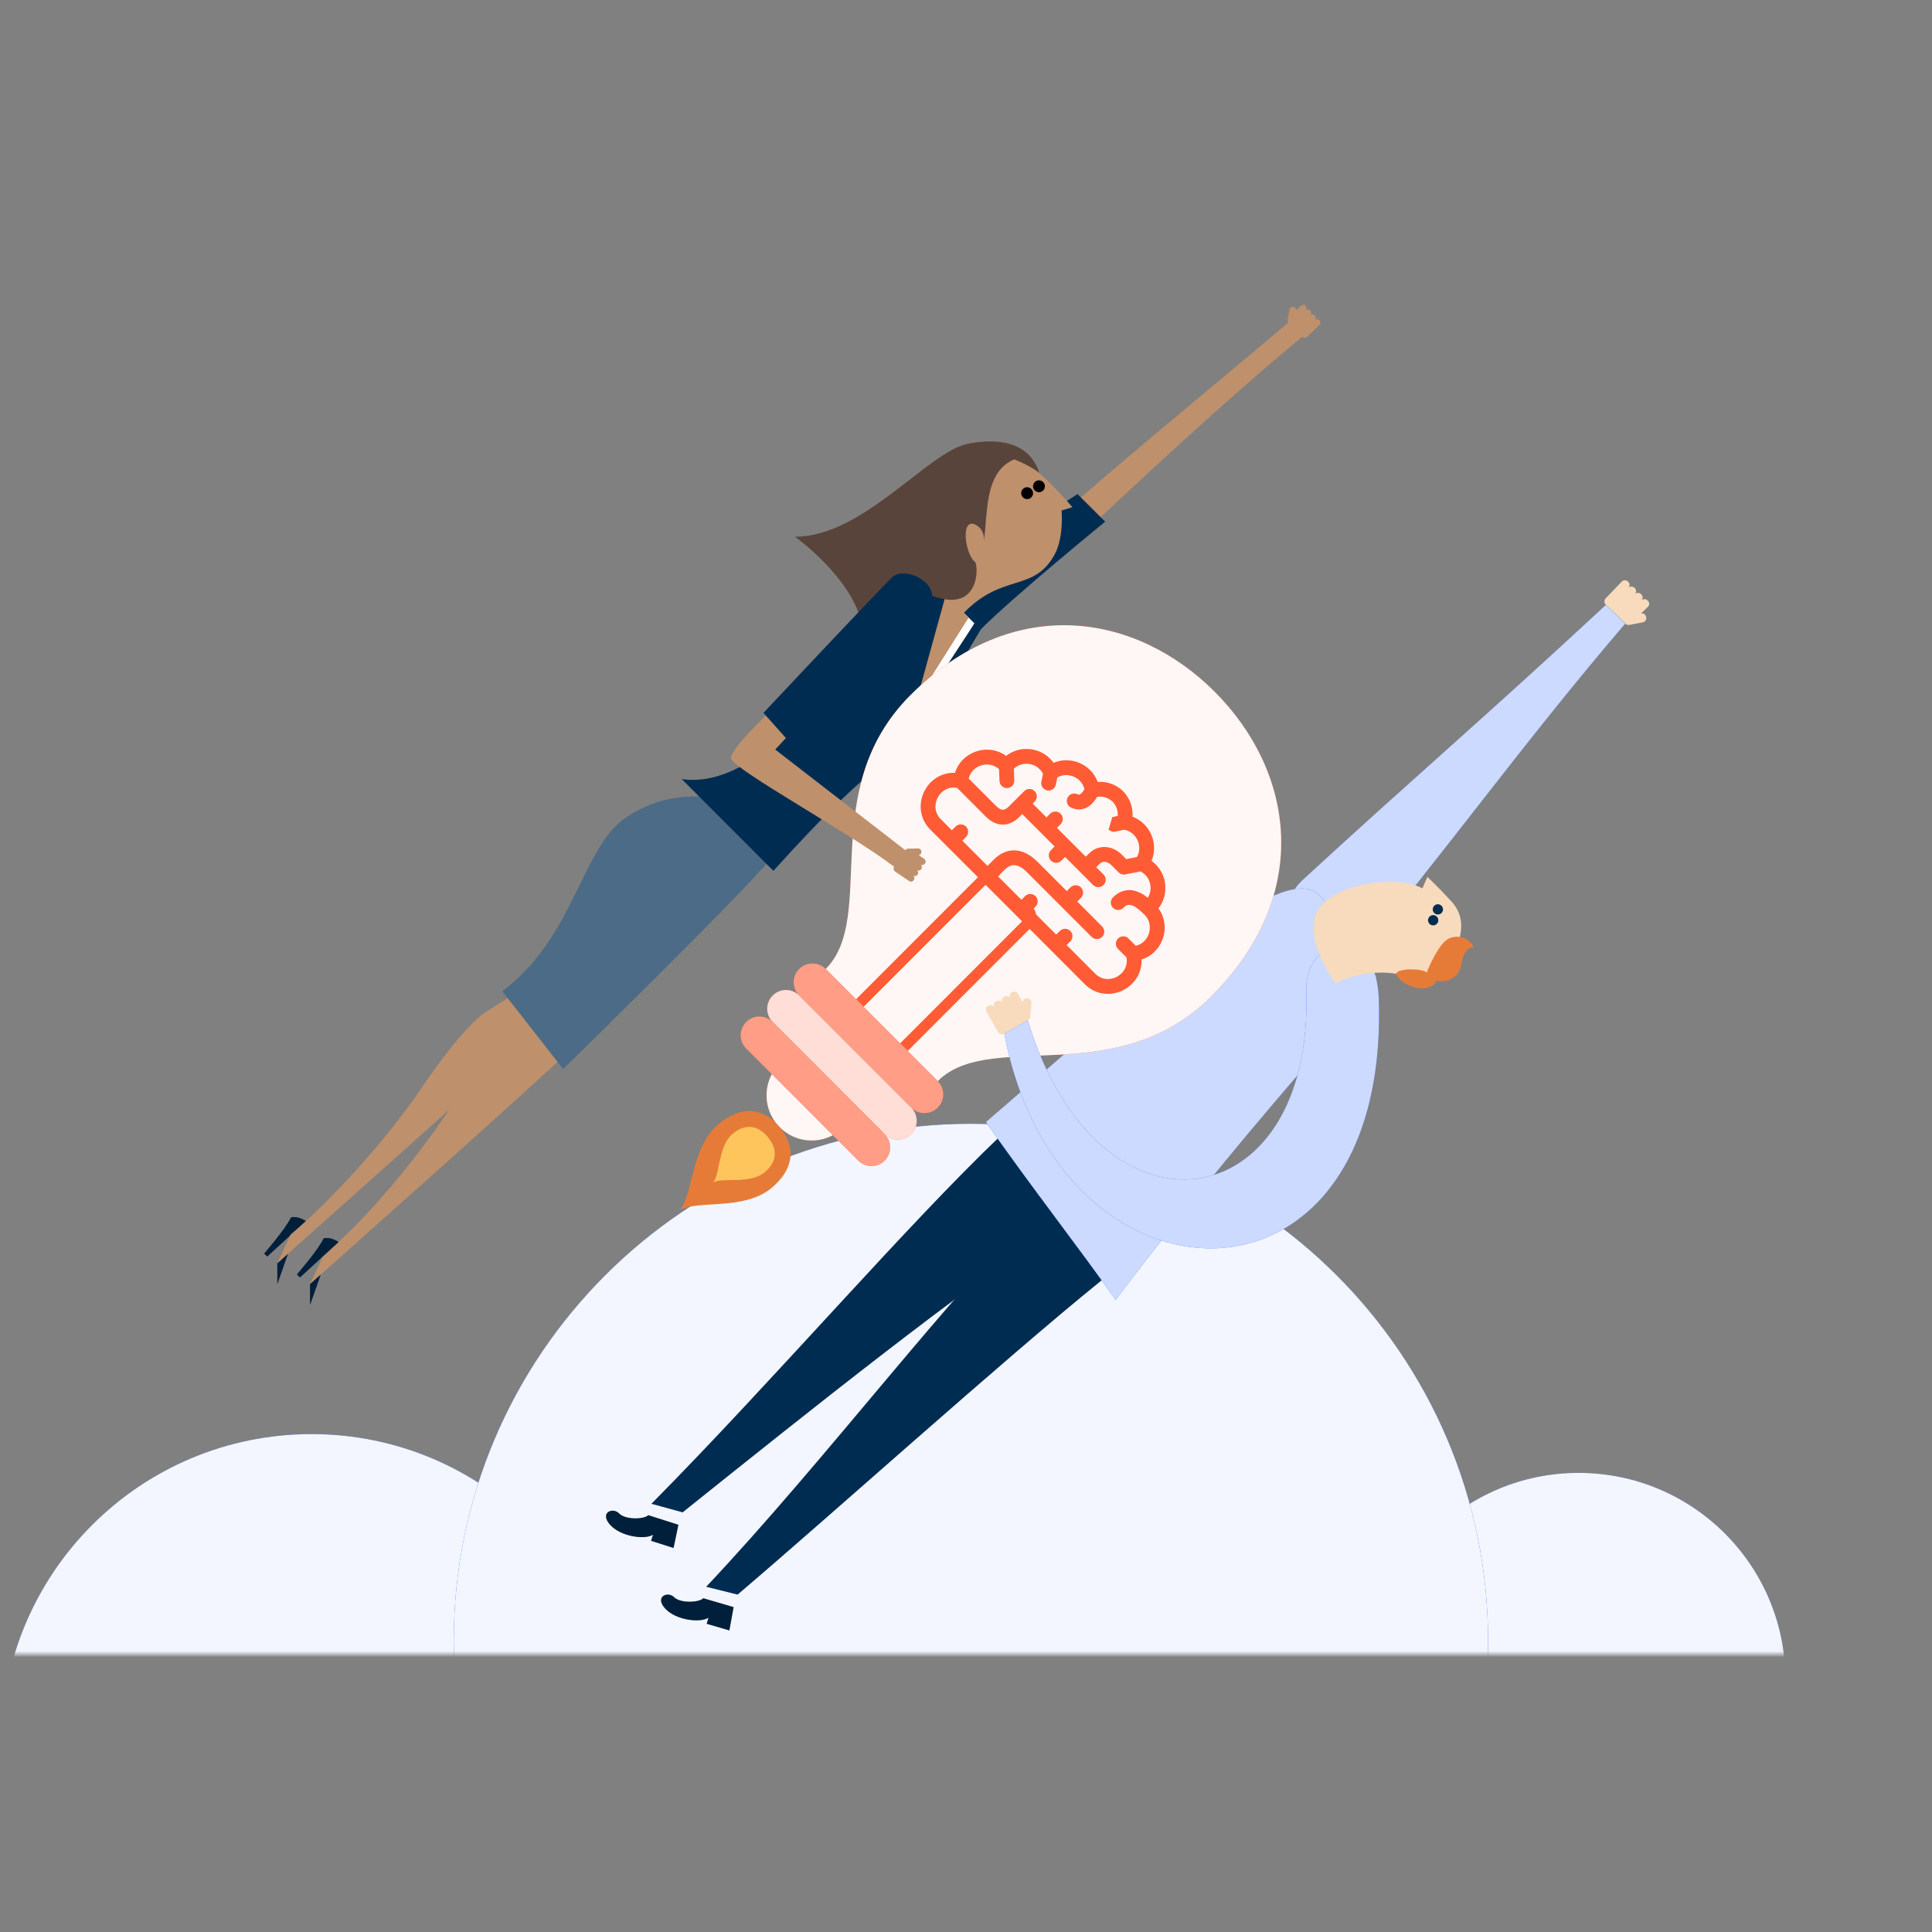
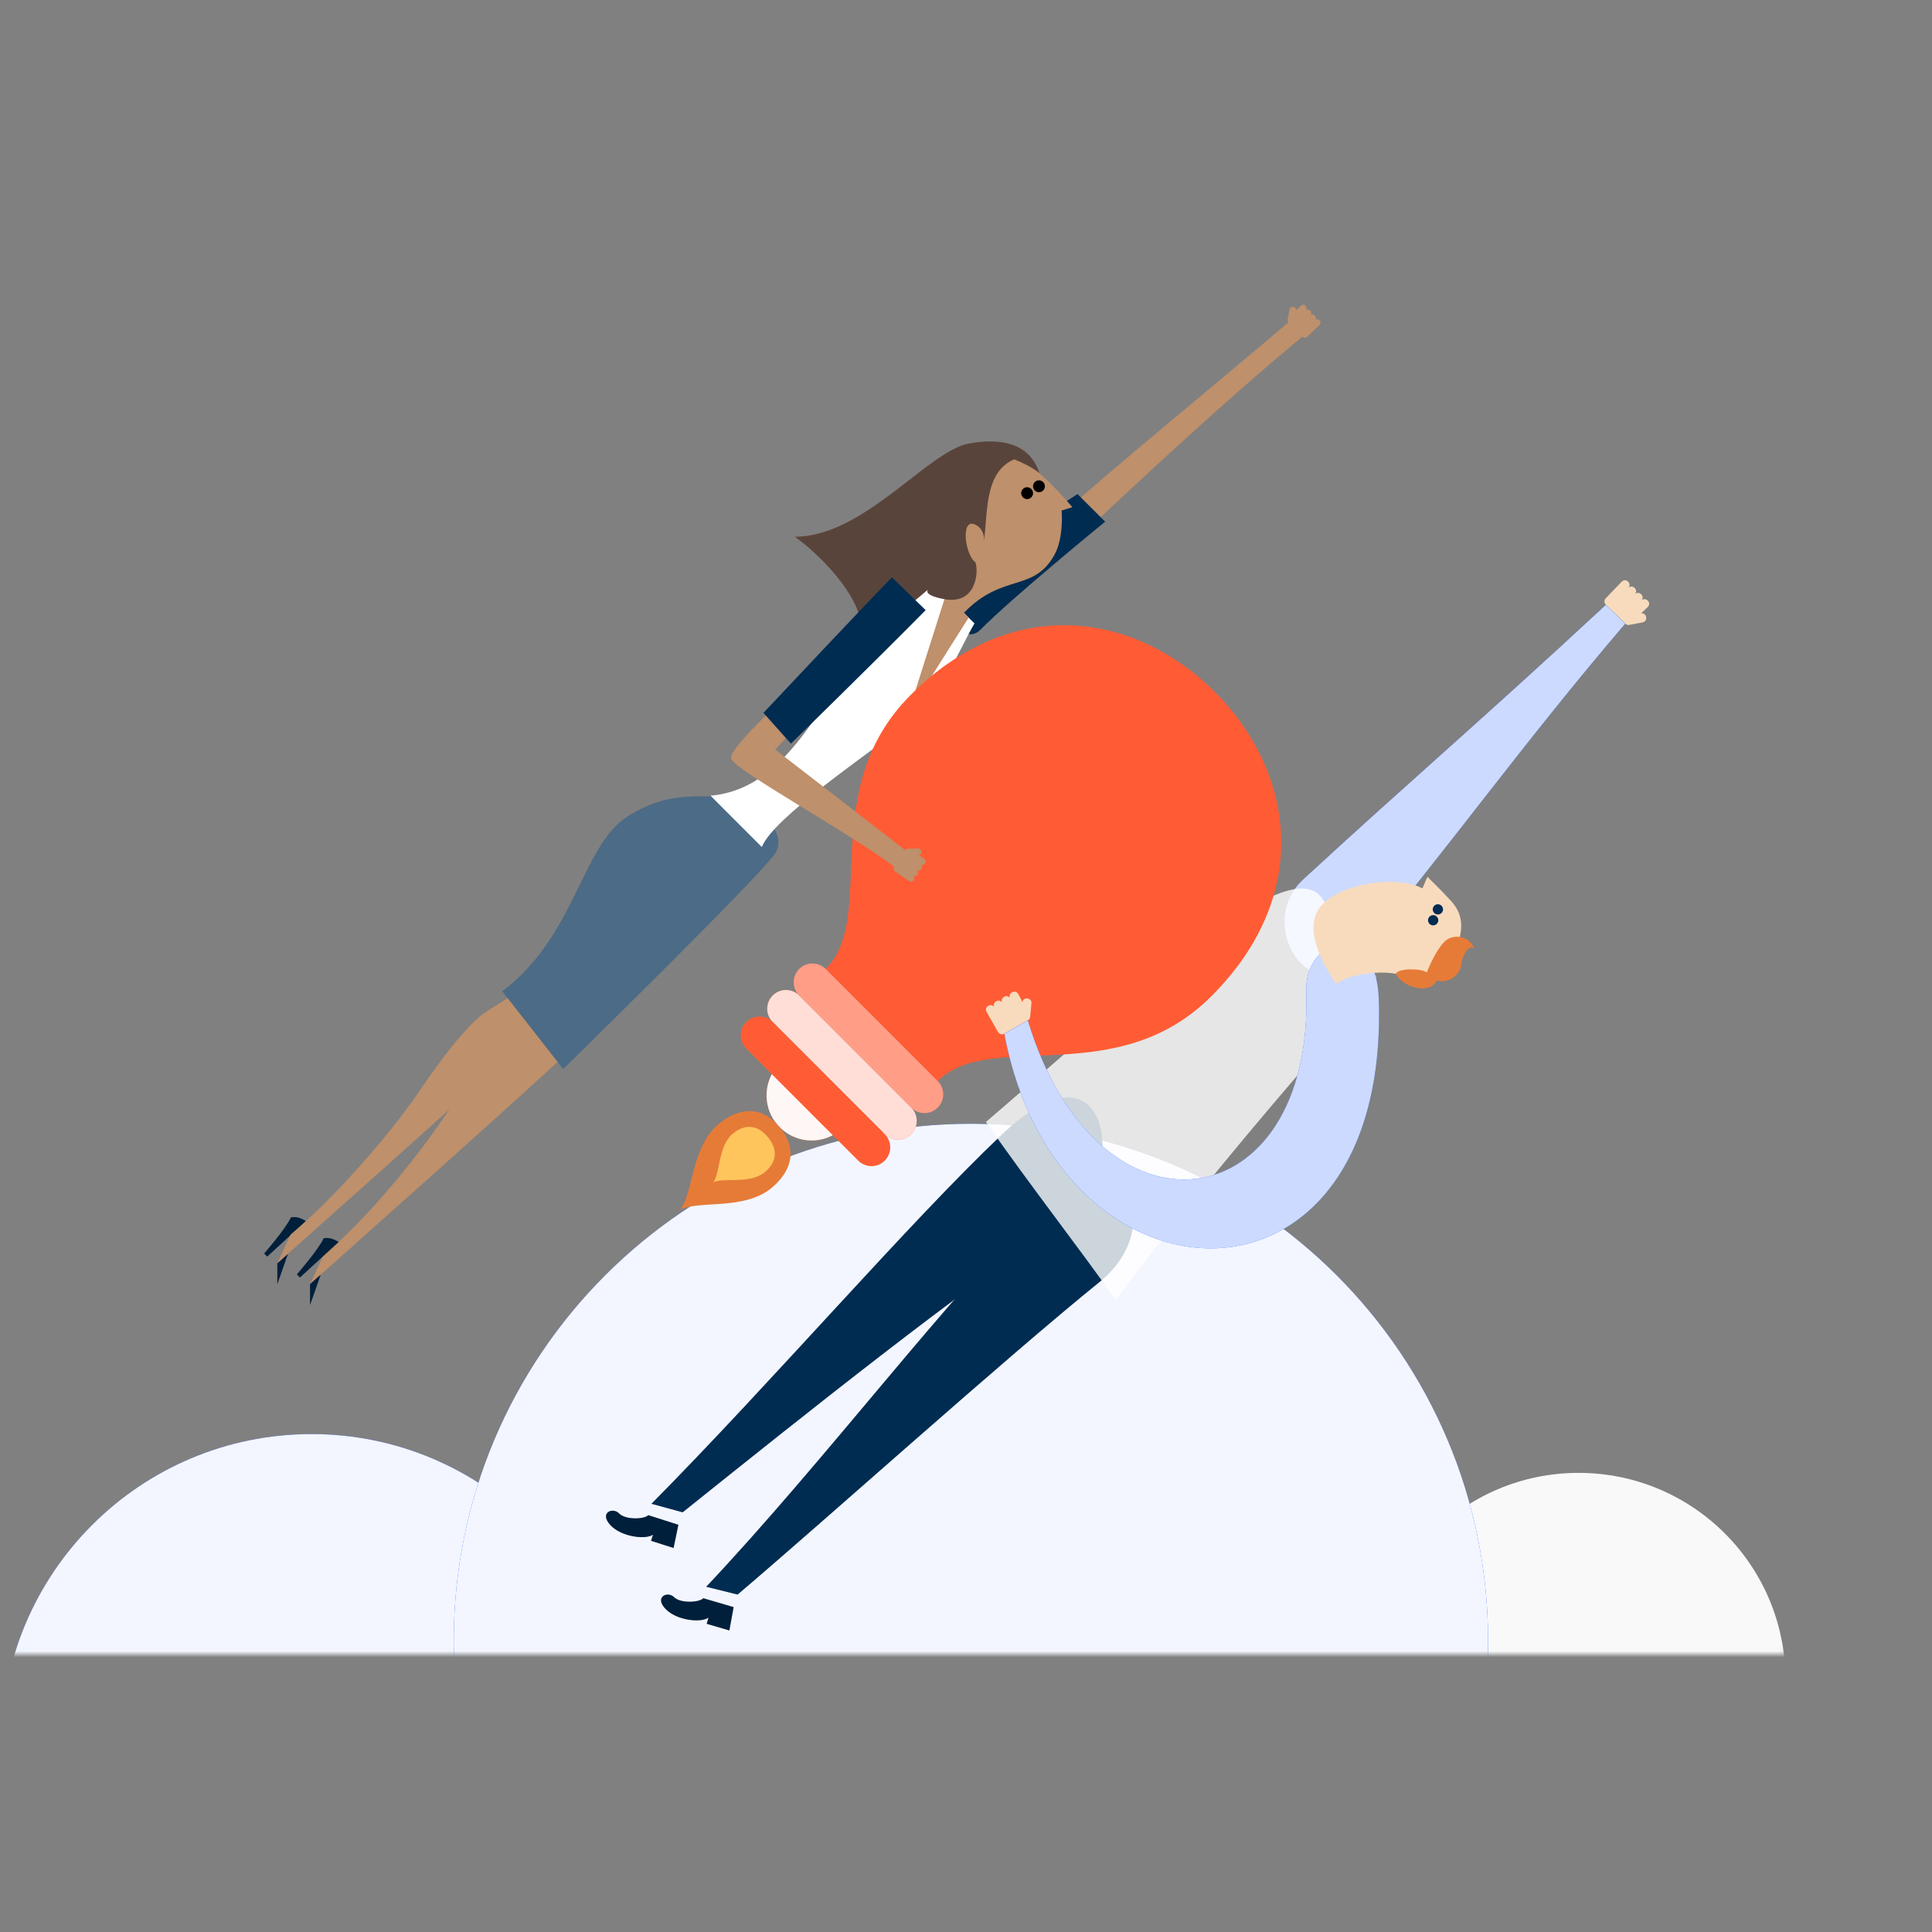
<svg xmlns="http://www.w3.org/2000/svg" width="320" height="320" viewBox="0 0 320 320" fill="none">
  <rect x="0" y="0" width="320" height="320" fill="#808080" stroke="none" />
  <g clip-path="url(#clip0_0_4199)">
    <mask id="mask0_0_4199" style="mask-type:alpha" maskUnits="userSpaceOnUse" x="0" y="106" width="297" height="168">
      <path d="M2.346 106.9H294.658C295.841 106.9 296.799 107.859 296.799 109.041V271.794C296.799 272.977 295.841 273.936 294.658 273.936H2.346C1.163 273.936 0.204 272.977 0.204 271.794V109.041C0.204 107.859 1.163 106.9 2.346 106.9Z" fill="#0046FE" />
      <path d="M2.346 106.9H294.658C295.841 106.9 296.799 107.859 296.799 109.041V271.794C296.799 272.977 295.841 273.936 294.658 273.936H2.346C1.163 273.936 0.204 272.977 0.204 271.794V109.041C0.204 107.859 1.163 106.9 2.346 106.9Z" fill="white" fill-opacity="0.95" />
    </mask>
    <g mask="url(#mask0_0_4199)">
      <path d="M51.6 340.321C79.985 340.321 102.995 317.311 102.995 288.926C102.995 260.541 79.985 237.53 51.6 237.53C23.215 237.53 0.204 260.541 0.204 288.926C0.204 317.311 23.215 340.321 51.6 340.321Z" fill="#0046FE" />
      <path d="M51.6 340.321C79.985 340.321 102.995 317.311 102.995 288.926C102.995 260.541 79.985 237.53 51.6 237.53C23.215 237.53 0.204 260.541 0.204 288.926C0.204 317.311 23.215 340.321 51.6 340.321Z" fill="white" fill-opacity="0.95" />
-       <path d="M261.465 312.482C280.388 312.482 295.729 297.142 295.729 278.219C295.729 259.295 280.388 243.955 261.465 243.955C242.542 243.955 227.201 259.295 227.201 278.219C227.201 297.142 242.542 312.482 261.465 312.482Z" fill="#0046FE" />
      <path d="M261.465 312.482C280.388 312.482 295.729 297.142 295.729 278.219C295.729 259.295 280.388 243.955 261.465 243.955C242.542 243.955 227.201 259.295 227.201 278.219C227.201 297.142 242.542 312.482 261.465 312.482Z" fill="white" fill-opacity="0.95" />
      <path d="M160.815 357.453C208.124 357.453 246.475 319.102 246.475 271.794C246.475 224.486 208.124 186.135 160.815 186.135C113.507 186.135 75.156 224.486 75.156 271.794C75.156 319.102 113.507 357.453 160.815 357.453Z" fill="#0046FE" />
      <path d="M160.815 357.453C208.124 357.453 246.475 319.102 246.475 271.794C246.475 224.486 208.124 186.135 160.815 186.135C113.507 186.135 75.156 224.486 75.156 271.794C75.156 319.102 113.507 357.453 160.815 357.453Z" fill="white" fill-opacity="0.95" />
    </g>
    <path fill-rule="evenodd" clip-rule="evenodd" d="M96.382 172.044C92.563 176.097 51.356 212.689 51.356 212.689L53.554 207.941C60.382 202.265 68.484 192.536 73.807 184.661C79.13 176.786 83.999 172.39 85.503 171.348C87.007 170.306 91.752 167.411 91.752 167.411L96.382 172.044Z" fill="#BE906B" />
    <path fill-rule="evenodd" clip-rule="evenodd" d="M53.114 211.126L51.356 216.151L51.356 212.689L53.114 211.126ZM47.694 207.664L45.936 212.689V209.227L47.694 207.664ZM56.071 205.711L56.079 205.716L49.678 211.589L49.174 211.084C49.174 211.084 52.686 207.072 53.612 205.103C54.772 204.827 55.965 205.636 56.071 205.711ZM50.651 202.248L50.659 202.254L44.258 208.126L43.754 207.622C43.754 207.622 47.266 203.61 48.193 201.641C49.353 201.365 50.545 202.174 50.651 202.248Z" fill="#002C52" />
    <path fill-rule="evenodd" clip-rule="evenodd" d="M53.114 211.126L51.356 216.151L51.356 212.689L53.114 211.126ZM47.694 207.664L45.936 212.689V209.227L47.694 207.664ZM56.071 205.711L56.079 205.716L49.678 211.589L49.174 211.084C49.174 211.084 52.686 207.072 53.612 205.103C54.772 204.827 55.965 205.636 56.071 205.711ZM50.651 202.248L50.659 202.254L44.258 208.126L43.754 207.622C43.754 207.622 47.266 203.61 48.193 201.641C49.353 201.365 50.545 202.174 50.651 202.248Z" fill="black" fill-opacity="0.3" />
    <path fill-rule="evenodd" clip-rule="evenodd" d="M176.898 90.691C171.019 96.176 166.921 93.143 173.475 87.278C185.227 76.759 198.805 65.783 213.426 53.375L213.407 53.355C213.291 53.236 213.234 53.063 213.269 52.886L213.599 51.231C213.657 50.951 213.928 50.766 214.213 50.824L214.278 50.837C214.561 50.894 214.744 51.167 214.686 51.448L214.693 51.38L215.091 51.001L215.095 50.996L215.5 50.61C215.686 50.435 215.966 50.42 216.165 50.566L216.235 50.628L216.284 50.678C216.484 50.886 216.474 51.216 216.265 51.412L216.268 51.408L216.339 51.354C216.519 51.237 216.755 51.241 216.93 51.368L217 51.43L217.048 51.481C217.247 51.688 217.239 52.018 217.031 52.216L217.034 52.211C217.221 52.04 217.499 52.029 217.695 52.172L217.766 52.233L217.814 52.283C218.014 52.493 218.005 52.822 217.798 53.021L217.801 53.017L217.871 52.963C218.051 52.843 218.287 52.849 218.461 52.976L218.532 53.038L218.579 53.088C218.779 53.296 218.77 53.625 218.563 53.824L218.167 54.204C218.164 54.207 218.161 54.21 218.157 54.213L217.439 54.896L217.042 55.275L216.508 55.784C216.28 56.001 215.921 55.993 215.705 55.766C202.072 67.105 190.56 77.946 176.898 90.691Z" fill="#BE906B" />
    <path fill-rule="evenodd" clip-rule="evenodd" d="M155.103 96.973L178.466 81.835L183.048 86.403C183.048 86.403 167.651 98.969 162.461 104.233C158.637 108.111 155.103 96.973 155.103 96.973Z" fill="#002C52" />
    <path fill-rule="evenodd" clip-rule="evenodd" d="M90.962 168.582C87.143 172.635 45.936 209.227 45.936 209.227L48.135 204.479C54.963 198.803 64.321 188.337 69.645 180.462C74.968 172.587 78.579 168.928 80.084 167.886C81.588 166.844 86.333 163.949 86.333 163.949L90.962 168.582Z" fill="#BE906B" />
    <path fill-rule="evenodd" clip-rule="evenodd" d="M119.921 131.608C116.439 132.578 111.431 130.476 103.896 135.288C96.36 140.1 95.331 155.067 83.223 164.202C85.908 167.632 93.272 177.036 93.272 177.036C93.272 177.036 125.09 145.914 128.275 141.479C131.46 137.044 121.812 131.081 119.921 131.608Z" fill="#002C52" />
    <path fill-rule="evenodd" clip-rule="evenodd" d="M119.921 131.608C116.439 132.578 111.431 130.476 103.896 135.288C96.36 140.1 95.331 155.067 83.223 164.202C85.908 167.632 93.272 177.036 93.272 177.036C93.272 177.036 125.09 145.914 128.275 141.479C131.46 137.044 121.812 131.081 119.921 131.608Z" fill="white" fill-opacity="0.3" />
    <path fill-rule="evenodd" clip-rule="evenodd" d="M161.401 103.254C160.041 101.892 156.648 98.519 155.103 96.973C138.749 103.389 135.383 130.203 117.69 131.795C119.853 133.96 124.009 138.119 126.184 140.296C128.079 135.396 143.929 124.84 150.915 119.301C153.417 120.051 158.825 107.694 161.401 103.254Z" fill="white" />
    <path fill-rule="evenodd" clip-rule="evenodd" d="M160.44 102.291L150.418 118.162L156.659 98.508L160.44 102.291Z" fill="#BE906B" />
-     <path fill-rule="evenodd" clip-rule="evenodd" d="M155.103 96.973L156.659 98.508L150.915 119.301L161.401 103.254L162.461 104.233C162.461 104.233 153.67 118.693 153.399 122.449C149.737 124.173 145.765 124.657 128.098 144.236C126.536 142.673 114.997 131.125 112.918 129.045C122.923 130.52 134.35 119.41 141.638 105.547C149.229 99.912 155.103 96.973 155.103 96.973Z" fill="#002C52" />
    <path fill-rule="evenodd" clip-rule="evenodd" d="M161.562 93.135C156.845 86.078 158.767 73.899 167.274 75.278C170.774 75.846 177.618 84.004 177.618 84.004L175.836 84.555C175.836 84.555 176.231 88.988 174.691 91.822C171.232 98.184 166.121 94.835 159.693 101.462C156.966 104.273 155.425 101.317 157.451 99.3C159.236 97.523 160.94 94.273 161.562 93.135Z" fill="#BE906B" />
    <path fill-rule="evenodd" clip-rule="evenodd" d="M170.789 80.961C171.192 81.33 171.216 81.954 170.846 82.355C170.476 82.752 169.855 82.774 169.456 82.404C169.056 82.035 169.032 81.411 169.406 81.013C169.77 80.614 170.395 80.59 170.789 80.961ZM172.752 79.822C173.151 80.19 173.179 80.812 172.804 81.214C172.436 81.613 171.812 81.635 171.414 81.266C171.016 80.895 170.994 80.27 171.369 79.87C171.731 79.475 172.357 79.449 172.752 79.822Z" fill="black" />
    <path fill-rule="evenodd" clip-rule="evenodd" d="M161.562 93.135C162.104 94.581 161.825 100.321 156.226 99.208C152.705 98.508 153.719 97.639 153.719 97.639C153.719 97.639 145.703 104.684 142.778 105.053C143.085 98.531 134.764 91.094 131.653 88.898C143.077 88.893 153.696 74.721 160.44 73.472C165.518 72.532 170.488 73.224 172.157 78.353C170.828 77.317 169.281 76.6 167.995 76.083C161.268 78.842 164.722 90.488 161.562 93.135Z" fill="#59443B" />
    <path fill-rule="evenodd" clip-rule="evenodd" d="M161.849 87.072C158.964 85.194 159.771 91.868 161.562 93.135C162.385 93.718 164.258 88.639 161.849 87.072Z" fill="#BE906B" />
    <path fill-rule="evenodd" clip-rule="evenodd" d="M269.626 96.308L269.694 96.372C269.973 96.641 269.982 97.081 269.716 97.361L269.716 97.361L269.797 97.291C270.069 97.088 270.456 97.106 270.711 97.352L270.778 97.417C271.053 97.683 271.064 98.126 270.8 98.407L270.8 98.407L270.88 98.337C271.152 98.133 271.539 98.152 271.791 98.396L271.859 98.461C272.138 98.73 272.144 99.171 271.882 99.453L271.882 99.453L271.963 99.381C272.232 99.177 272.62 99.193 272.871 99.438L272.939 99.505C273.22 99.774 273.226 100.218 272.957 100.502L271.817 101.598C272.197 101.522 272.566 101.772 272.641 102.157L272.658 102.245C272.734 102.631 272.482 102.998 272.103 103.074L269.859 103.51C269.617 103.555 269.381 103.474 269.221 103.313L269.198 103.292L265.98 100.184C265.673 99.89 265.665 99.402 265.96 99.095L268.1 96.871C268.107 96.864 268.114 96.857 268.121 96.85L268.63 96.323C268.901 96.044 269.346 96.035 269.626 96.308Z" fill="#F8DBBD" />
    <path fill-rule="evenodd" clip-rule="evenodd" d="M215.847 145.661C207.834 153.042 217.038 167.569 224.755 158.489C238.595 142.203 252.288 123.021 269.198 103.292L265.98 100.184C245.131 119.534 234.042 128.903 215.847 145.661Z" fill="#0046FE" />
    <path fill-rule="evenodd" clip-rule="evenodd" d="M215.847 145.661C207.834 153.042 217.038 167.569 224.755 158.489C238.595 142.203 252.288 123.021 269.198 103.292L265.98 100.184C245.131 119.534 234.042 128.903 215.847 145.661Z" fill="white" fill-opacity="0.8" />
    <path fill-rule="evenodd" clip-rule="evenodd" d="M165.911 187.94C150.251 202.818 128.048 228.708 107.894 249.077C108.909 249.354 111.842 250.156 113.069 250.493C133.68 233.985 159.14 213.613 177.09 201.789C186.533 195.569 184.518 170.264 165.911 187.94Z" fill="#002C52" />
    <path fill-rule="evenodd" clip-rule="evenodd" d="M107.379 250.962C106.668 251.672 103.566 251.747 102.546 250.675C101.521 249.601 99.268 250.505 101.017 252.515C102.767 254.526 106.853 255.077 108.163 254.189C108.012 254.663 107.839 255.208 107.839 255.208L111.565 256.395L112.36 252.551L107.379 250.962Z" fill="#002C52" />
    <path fill-rule="evenodd" clip-rule="evenodd" d="M107.379 250.962C106.668 251.672 103.566 251.747 102.546 250.675C101.521 249.601 99.268 250.505 101.017 252.515C102.767 254.526 106.853 255.077 108.163 254.189C108.012 254.663 107.839 255.208 107.839 255.208L111.565 256.395L112.36 252.551L107.379 250.962Z" fill="black" fill-opacity="0.3" />
    <path fill-rule="evenodd" clip-rule="evenodd" d="M173.093 199.126C157.512 214.114 136.628 241.98 116.963 262.822C117.985 263.074 120.935 263.807 122.17 264.114C136.733 251.754 166.348 225.093 182.229 212.253C193.471 203.163 186.061 186.65 173.093 199.126Z" fill="#002C52" />
    <path fill-rule="evenodd" clip-rule="evenodd" d="M116.492 264.718C115.799 265.445 112.699 265.593 111.653 264.546C110.605 263.496 108.373 264.454 110.17 266.422C111.967 268.391 116.066 268.844 117.354 267.927C117.213 268.403 117.054 268.952 117.054 268.952L120.806 270.05L121.51 266.189L116.492 264.718Z" fill="#002C52" />
    <path fill-rule="evenodd" clip-rule="evenodd" d="M116.492 264.718C115.799 265.445 112.699 265.593 111.653 264.546C110.605 263.496 108.373 264.454 110.17 266.422C111.967 268.391 116.066 268.844 117.354 267.927C117.213 268.403 117.054 268.952 117.054 268.952L120.806 270.05L121.51 266.189L116.492 264.718Z" fill="black" fill-opacity="0.3" />
-     <path fill-rule="evenodd" clip-rule="evenodd" d="M227.855 161.589C226.633 159.833 224.368 156.552 218.947 148.761C213.332 140.693 187.866 164.757 163.299 185.839C170.656 196.411 179.281 207.412 184.775 215.307C210.594 181.192 229.076 163.343 227.855 161.589Z" fill="#0046FE" />
    <path fill-rule="evenodd" clip-rule="evenodd" d="M227.855 161.589C226.633 159.833 224.368 156.552 218.947 148.761C213.332 140.693 187.866 164.757 163.299 185.839C170.656 196.411 179.281 207.412 184.775 215.307C210.594 181.192 229.076 163.343 227.855 161.589Z" fill="white" fill-opacity="0.8" />
    <path fill-rule="evenodd" clip-rule="evenodd" d="M155.756 178.653C164.675 170.725 185.143 180.519 200.641 165.009C217.686 147.95 214.181 127.576 201.195 114.58C188.209 101.584 167.852 98.076 150.806 115.135C135.048 130.905 145.429 151.818 136.76 160.494C137.955 161.69 154.122 177.869 155.316 179.065C155.333 179.049 155.351 179.033 155.367 179.017C155.374 179.023 155.381 179.03 155.387 179.036C155.507 178.917 155.629 178.788 155.756 178.653Z" fill="#FF5C35" />
-     <path fill-rule="evenodd" clip-rule="evenodd" d="M155.756 178.653C164.675 170.725 185.143 180.519 200.641 165.009C217.686 147.95 214.181 127.576 201.195 114.58C188.209 101.584 167.852 98.076 150.806 115.135C135.048 130.905 145.429 151.818 136.76 160.494C137.955 161.69 154.122 177.869 155.316 179.065C155.333 179.049 155.351 179.033 155.367 179.017C155.374 179.023 155.381 179.03 155.387 179.036C155.507 178.917 155.629 178.788 155.756 178.653Z" fill="white" fill-opacity="0.95" />
    <path fill-rule="evenodd" clip-rule="evenodd" d="M173.93 125.664C174.143 125.877 174.337 126.107 174.511 126.351C175.329 126.006 176.222 125.865 177.12 125.947C178.421 126.067 179.644 126.641 180.565 127.563C181.123 128.121 181.545 128.779 181.814 129.506C182.397 129.464 182.981 129.515 183.545 129.66C184.463 129.896 185.315 130.373 186.007 131.04C186.018 131.051 186.029 131.062 186.04 131.073C186.706 131.766 187.183 132.618 187.418 133.536C187.563 134.101 187.614 134.686 187.573 135.269C188.299 135.539 188.957 135.961 189.515 136.519C190.436 137.44 191.009 138.665 191.128 139.967C191.211 140.865 191.07 141.759 190.726 142.578C190.97 142.752 191.199 142.946 191.412 143.159C192.517 144.265 193.102 145.805 193.017 147.385C192.956 148.521 192.558 149.576 191.875 150.451C192.945 151.926 193.209 153.831 192.545 155.604C191.937 157.231 190.663 158.428 189.077 158.93C189.111 159.764 188.956 160.58 188.615 161.336C188.15 162.368 187.338 163.259 186.328 163.845C185.314 164.433 184.131 164.699 182.996 164.593C181.738 164.476 180.581 163.922 179.652 162.992C177.702 161.038 176.086 159.418 174.721 158.049L174.15 157.477C174.123 157.457 174.096 157.432 174.07 157.406L173.997 157.323C173.805 157.132 173.619 156.945 173.438 156.764C173.213 156.537 172.995 156.319 172.785 156.108L172.174 155.496C171.879 155.201 171.599 154.92 171.333 154.653L170.816 154.135C170.723 154.042 170.632 153.95 170.542 153.86L150.347 174.071L149.091 172.814L169.286 152.602C168.987 152.302 168.705 152.02 168.435 151.748C168.391 151.717 168.349 151.68 168.31 151.641C168.269 151.6 168.232 151.558 168.199 151.513L168.199 151.512L167.746 151.059L167.06 150.372L164.538 147.85C164.47 147.782 164.401 147.713 164.332 147.644L163.241 146.553L143.047 166.764L141.791 165.508L161.984 145.297L161.301 144.615C160.995 144.31 160.674 143.989 160.335 143.65L159.592 142.908C159.463 142.779 159.333 142.649 159.199 142.515L158.583 141.9C158.037 141.354 157.453 140.77 156.825 140.143C156.812 140.134 156.801 140.123 156.79 140.112L156.762 140.08C156.683 140.001 156.604 139.922 156.524 139.842L155.365 138.685L154.114 137.434C153.183 136.503 152.63 135.346 152.513 134.086C152.407 132.95 152.672 131.766 153.26 130.752C153.846 129.741 154.736 128.928 155.767 128.463C156.523 128.121 157.338 127.966 158.171 128C158.673 126.413 159.869 125.138 161.495 124.529C163.267 123.866 165.169 124.129 166.644 125.2C167.518 124.516 168.572 124.119 169.707 124.057C171.286 123.972 172.825 124.558 173.93 125.664ZM155.379 131.982C154.829 132.931 154.621 134.474 155.845 135.699L156.273 136.127L157.097 136.95L157.663 137.515L158.264 136.903C158.742 136.424 159.518 136.424 159.996 136.903C160.475 137.381 160.475 138.158 159.996 138.636L159.392 139.243C159.711 139.562 160.018 139.869 160.315 140.165L160.931 140.78C161.03 140.88 161.129 140.979 161.226 141.076L161.794 141.643L162.696 142.544C162.798 142.646 162.898 142.746 162.996 142.844L163.567 143.414L164.587 142.393C165.615 141.363 166.752 140.843 167.964 140.847C169.288 140.851 170.598 141.494 171.86 142.757L176.691 147.591L177.3 146.984C177.778 146.505 178.554 146.505 179.032 146.984C179.51 147.462 179.51 148.239 179.032 148.717L178.424 149.325L182.543 153.448C183.022 153.927 183.022 154.703 182.543 155.182C182.065 155.661 181.289 155.661 180.811 155.182L170.127 144.49C168.289 142.651 167.171 143.274 166.319 144.127L165.617 144.836C165.628 144.846 165.638 144.857 165.648 144.867L165.335 145.18L168.623 148.469L169.184 149.03L169.784 148.432C170.262 147.953 171.038 147.953 171.516 148.432C171.995 148.911 171.995 149.687 171.516 150.166L171.209 150.473C171.422 150.767 171.561 151.105 171.615 151.464C171.907 151.758 172.218 152.07 172.55 152.403L173.066 152.92C173.627 153.482 174.246 154.103 174.94 154.799L175.544 154.197C176.023 153.718 176.798 153.718 177.276 154.197C177.755 154.675 177.755 155.452 177.276 155.93L176.672 156.534C177.991 157.856 179.538 159.408 181.384 161.258C182.608 162.483 184.15 162.275 185.099 161.724C186.021 161.189 186.859 160.092 186.577 158.571L185.184 157.177C184.706 156.699 184.706 155.922 185.184 155.443C185.663 154.965 186.438 154.965 186.916 155.443L188.124 156.652C189.105 156.421 189.881 155.735 190.251 154.745C190.586 153.848 190.584 152.528 189.57 151.513C189.513 151.456 189.453 151.4 189.391 151.347L189.361 151.319C189.35 151.309 189.338 151.298 189.327 151.287C187.241 149.2 186.513 149.929 186.077 150.365C185.599 150.844 184.823 150.844 184.345 150.365C183.866 149.886 183.866 149.11 184.345 148.631C185.516 147.459 186.721 147.347 187.526 147.46C188.363 147.578 189.216 147.985 190.11 148.698C190.384 148.269 190.542 147.776 190.57 147.253C190.618 146.368 190.293 145.507 189.68 144.893C189.452 144.666 189.191 144.478 188.899 144.331L186.378 144.829C185.978 144.908 185.565 144.782 185.276 144.493L184.072 143.287C183.64 142.855 182.774 142.436 182.159 143.052L181.573 143.637L182.783 144.849C183.261 145.328 183.261 146.104 182.783 146.582C182.305 147.061 181.529 147.061 181.051 146.582L176.411 141.939L175.803 142.547C175.325 143.026 174.549 143.026 174.071 142.547C173.592 142.069 173.592 141.293 174.071 140.814L174.678 140.205L169.31 134.832L168.828 135.315C167.958 136.186 167.006 136.61 165.998 136.577C165.112 136.547 164.259 136.161 163.459 135.427L163.26 135.236L158.531 130.502C157.011 130.22 155.914 131.059 155.379 131.982ZM169.839 126.506C169.112 126.545 168.444 126.836 167.919 127.336L168 129.253C168.028 129.93 167.503 130.501 166.827 130.529C166.47 130.544 166.143 130.405 165.909 130.171C165.7 129.961 165.565 129.675 165.552 129.356L165.47 127.401L165.42 127.355C164.431 126.493 163.202 126.508 162.353 126.826C161.364 127.196 160.679 127.972 160.447 128.954L164.992 133.502C165.269 133.78 165.683 134.113 166.079 134.126C166.383 134.137 166.724 133.953 167.096 133.581L169.638 131.037C170.116 130.558 170.892 130.558 171.37 131.037C171.849 131.516 171.849 132.292 171.37 132.771L171.042 133.098L173.327 135.385L173.936 134.777C174.414 134.299 175.189 134.299 175.668 134.777C176.146 135.256 176.146 136.032 175.668 136.511L175.059 137.118L179.84 141.903L180.426 141.318C181.181 140.564 182.179 140.203 183.239 140.303C184.176 140.392 185.087 140.836 185.804 141.554L186.547 142.297L188.309 141.951C189.059 140.637 188.637 139.108 187.782 138.253C187.349 137.819 186.803 137.535 186.195 137.425L184.744 137.735C184.323 137.824 183.906 137.685 183.623 137.401L184.236 135.336L185.124 135.148C185.199 134.287 184.907 133.44 184.291 132.79C183.587 132.122 182.653 131.835 181.719 131.983C181.496 132.361 181.167 132.843 180.732 133.238C180.297 133.632 179.82 133.89 179.311 134.004C178.681 134.146 178.039 134.065 177.403 133.764C177.272 133.702 177.158 133.62 177.061 133.523C176.705 133.167 176.593 132.612 176.82 132.131C177.11 131.519 177.84 131.258 178.452 131.548C178.654 131.644 178.798 131.683 179.086 131.422C179.301 131.226 179.487 130.946 179.623 130.713C179.494 130.173 179.225 129.689 178.833 129.296C177.977 128.439 176.443 128.016 175.129 128.775L174.877 129.964C174.737 130.626 174.087 131.05 173.425 130.909C173.184 130.858 172.975 130.74 172.813 130.578C172.53 130.294 172.391 129.877 172.481 129.456L172.754 128.168C172.608 127.881 172.422 127.622 172.197 127.397C171.583 126.783 170.724 126.458 169.839 126.506Z" fill="#FF5C35" />
    <path fill-rule="evenodd" clip-rule="evenodd" d="M127.871 177.851C126.327 180.688 126.754 184.313 129.152 186.713C131.55 189.112 135.172 189.539 138.007 187.994L127.871 177.851Z" fill="#FF5C35" />
    <path fill-rule="evenodd" clip-rule="evenodd" d="M127.871 177.851C126.327 180.688 126.754 184.313 129.152 186.713C131.55 189.112 135.172 189.539 138.007 187.994L127.871 177.851Z" fill="white" fill-opacity="0.95" />
    <path fill-rule="evenodd" clip-rule="evenodd" d="M155.316 179.065L136.76 160.494C135.548 159.281 133.582 159.282 132.371 160.494C131.159 161.707 131.159 163.673 132.371 164.886L150.928 183.458C152.14 184.67 154.105 184.671 155.316 183.458C156.529 182.245 156.529 180.278 155.316 179.065Z" fill="#FF5C35" />
    <path fill-rule="evenodd" clip-rule="evenodd" d="M155.316 179.065L136.76 160.494C135.548 159.281 133.582 159.282 132.371 160.494C131.159 161.707 131.159 163.673 132.371 164.886L150.928 183.458C152.14 184.67 154.105 184.671 155.316 183.458C156.529 182.245 156.529 180.278 155.316 179.065Z" fill="white" fill-opacity="0.4" />
    <path fill-rule="evenodd" clip-rule="evenodd" d="M150.928 183.458L132.371 164.886C131.159 163.673 129.194 163.673 127.983 164.886C126.771 166.099 126.771 168.065 127.983 169.278L146.54 187.849C147.752 189.062 149.717 189.062 150.928 187.85C152.14 186.637 152.14 184.67 150.928 183.458Z" fill="#FF5C35" />
    <path fill-rule="evenodd" clip-rule="evenodd" d="M150.928 183.458L132.371 164.886C131.159 163.673 129.194 163.673 127.983 164.886C126.771 166.099 126.771 168.065 127.983 169.278L146.54 187.849C147.752 189.062 149.717 189.062 150.928 187.85C152.14 186.637 152.14 184.67 150.928 183.458Z" fill="white" fill-opacity="0.8" />
    <path fill-rule="evenodd" clip-rule="evenodd" d="M146.54 187.849L127.983 169.278C126.771 168.065 124.806 168.065 123.594 169.278C122.382 170.491 122.382 172.457 123.595 173.67L142.152 192.241C143.363 193.454 145.328 193.454 146.54 192.242C147.752 191.029 147.752 189.062 146.54 187.849Z" fill="#FF5C35" />
-     <path fill-rule="evenodd" clip-rule="evenodd" d="M146.54 187.849L127.983 169.278C126.771 168.065 124.806 168.065 123.594 169.278C122.382 170.491 122.382 172.457 123.595 173.67L142.152 192.241C143.363 193.454 145.328 193.454 146.54 192.242C147.752 191.029 147.752 189.062 146.54 187.849Z" fill="white" fill-opacity="0.4" />
    <path fill-rule="evenodd" clip-rule="evenodd" d="M129.152 186.712C126.167 183.102 122.441 183.348 119.001 186.197C114.492 189.933 114.791 197.789 112.643 200.389C115.596 198.762 123.252 200.524 127.761 196.789C131.202 193.938 132.138 190.322 129.152 186.712Z" fill="#E67B38" />
    <path fill-rule="evenodd" clip-rule="evenodd" d="M127.182 188.344C125.381 186.167 123.265 186.208 121.382 187.768C118.913 189.813 119.298 194.381 118.145 195.831C119.784 194.968 124.196 196.2 126.664 194.154C128.548 192.594 128.983 190.521 127.182 188.344Z" fill="#FEC55C" />
    <path fill-rule="evenodd" clip-rule="evenodd" d="M121.117 125.682C120.822 124.937 122.764 122.689 124.889 120.482L125.347 120.01C127.258 118.052 129.197 116.213 129.701 115.592C134.769 109.349 139.246 111.787 133.562 118.501C133.11 119.035 132.225 120.013 131.314 121.006L130.972 121.378C129.662 122.802 128.404 124.148 128.404 124.148C128.404 124.148 133.422 128.031 138.966 132.321L139.572 132.791C140.484 133.497 141.407 134.21 142.319 134.916L142.925 135.386C145.443 137.335 147.851 139.199 149.725 140.651L149.947 140.824L149.963 140.801C150.055 140.662 150.212 140.569 150.391 140.566L152.077 140.535C152.363 140.532 152.601 140.757 152.606 141.048L152.607 141.114C152.612 141.404 152.384 141.641 152.098 141.644L152.165 141.636L152.621 141.944L152.627 141.949L153.089 142.261C153.301 142.406 153.374 142.676 153.274 142.901L153.229 142.984L153.19 143.042C153.03 143.281 152.706 143.342 152.47 143.18C152.706 143.346 152.769 143.666 152.61 143.903L152.57 143.96C152.41 144.199 152.086 144.262 151.849 144.101L151.853 144.102C152.061 144.248 152.131 144.518 152.034 144.741L151.989 144.823L151.951 144.88C151.788 145.121 151.465 145.183 151.226 145.023L151.23 145.025C151.439 145.17 151.511 145.437 151.412 145.661L151.367 145.744L151.327 145.801C151.168 146.041 150.845 146.102 150.606 145.942L150.148 145.634C150.145 145.632 150.142 145.63 150.139 145.628L148.95 144.822L148.847 144.753C148.845 144.752 148.844 144.751 148.843 144.75L148.254 144.351C147.993 144.175 147.925 143.821 148.1 143.562C140.902 138.045 121.919 127.701 121.117 125.682Z" fill="#BE906B" />
-     <path fill-rule="evenodd" clip-rule="evenodd" d="M147.741 95.631C145.815 97.462 126.453 118.075 126.453 118.075L131.003 123.172C131.003 123.172 144.985 109.507 153.318 101.057C157.062 97.26 150.091 93.399 147.741 95.631Z" fill="#002C52" />
+     <path fill-rule="evenodd" clip-rule="evenodd" d="M147.741 95.631C145.815 97.462 126.453 118.075 126.453 118.075L131.003 123.172C131.003 123.172 144.985 109.507 153.318 101.057Z" fill="#002C52" />
    <path fill-rule="evenodd" clip-rule="evenodd" d="M168.616 164.601L168.989 165.259L168.994 165.267L169.346 166.005C169.38 165.618 169.723 165.334 170.113 165.37L170.203 165.379C170.595 165.414 170.875 165.76 170.841 166.146L170.629 168.423C170.605 168.666 170.463 168.868 170.267 168.977L170.235 168.996L166.349 171.214C165.981 171.425 165.511 171.296 165.299 170.926L163.768 168.246C163.765 168.24 163.762 168.234 163.759 168.228L163.392 167.583C163.199 167.244 163.317 166.813 163.656 166.621L163.738 166.574C164.074 166.382 164.499 166.498 164.693 166.831L164.693 166.831L164.652 166.743C164.527 166.423 164.653 166.051 164.964 165.873L165.045 165.827C165.377 165.638 165.806 165.752 166 166.085L166 166.085L165.959 165.997C165.835 165.677 165.961 165.305 166.268 165.13L166.35 165.082C166.687 164.891 167.112 165.009 167.307 165.339L167.308 165.339L167.265 165.251C167.139 164.933 167.263 164.559 167.571 164.385L167.654 164.339C167.992 164.145 168.42 164.263 168.616 164.601Z" fill="#F8DBBD" />
    <path fill-rule="evenodd" clip-rule="evenodd" d="M228.373 165.438C227.946 152.435 216.06 154.959 216.362 164.155C217.613 202.228 181.819 207.36 170.235 168.996L166.35 171.214C175.227 218.65 230.181 220.478 228.373 165.438Z" fill="#0046FE" />
    <path fill-rule="evenodd" clip-rule="evenodd" d="M228.373 165.438C227.946 152.435 216.06 154.959 216.362 164.155C217.613 202.228 181.819 207.36 170.235 168.996L166.35 171.214C175.227 218.65 230.181 220.478 228.373 165.438Z" fill="white" fill-opacity="0.8" />
    <path fill-rule="evenodd" clip-rule="evenodd" d="M240.937 157.704C242.468 154.215 242.453 151.545 240.385 149.286C238.317 147.024 236.427 145.236 236.427 145.236C236.427 145.236 236.05 146.053 235.602 147.148C231.136 144.765 220.934 146.52 218.372 150.642C216.663 153.39 217.634 157.497 221.285 162.963C223.154 161.52 228.032 160.691 231.204 161.29C233.887 161.797 238.756 162.67 240.937 157.704Z" fill="#F8DBBD" />
    <path fill-rule="evenodd" clip-rule="evenodd" d="M238.708 149.976C238.351 149.669 237.814 149.71 237.508 150.07C237.204 150.43 237.247 150.966 237.606 151.27C237.965 151.575 238.501 151.53 238.807 151.17C239.109 150.816 239.067 150.277 238.708 149.976ZM237.929 151.776C237.571 151.468 237.034 151.51 236.729 151.869C236.426 152.227 236.469 152.763 236.828 153.068C237.184 153.374 237.722 153.331 238.026 152.971C238.331 152.616 238.287 152.078 237.929 151.776Z" fill="#002C52" />
    <path fill-rule="evenodd" clip-rule="evenodd" d="M237.987 162.37C239.749 162.994 241.806 161.63 242.049 159.749C242.292 157.868 243.32 156.568 244.111 157.052C243.509 155.142 241.041 154.642 239.586 155.693C238.128 156.741 236.552 160.387 236.325 161.075C235.55 160.384 231.574 160.309 231.204 161.29C232.178 163.466 236.793 164.893 237.987 162.37Z" fill="#E67B38" />
  </g>
  <defs>
    <clipPath id="clip0_0_4199">
      <rect width="320" height="320" fill="white" transform="translate(0.004)" />
    </clipPath>
  </defs>
</svg>